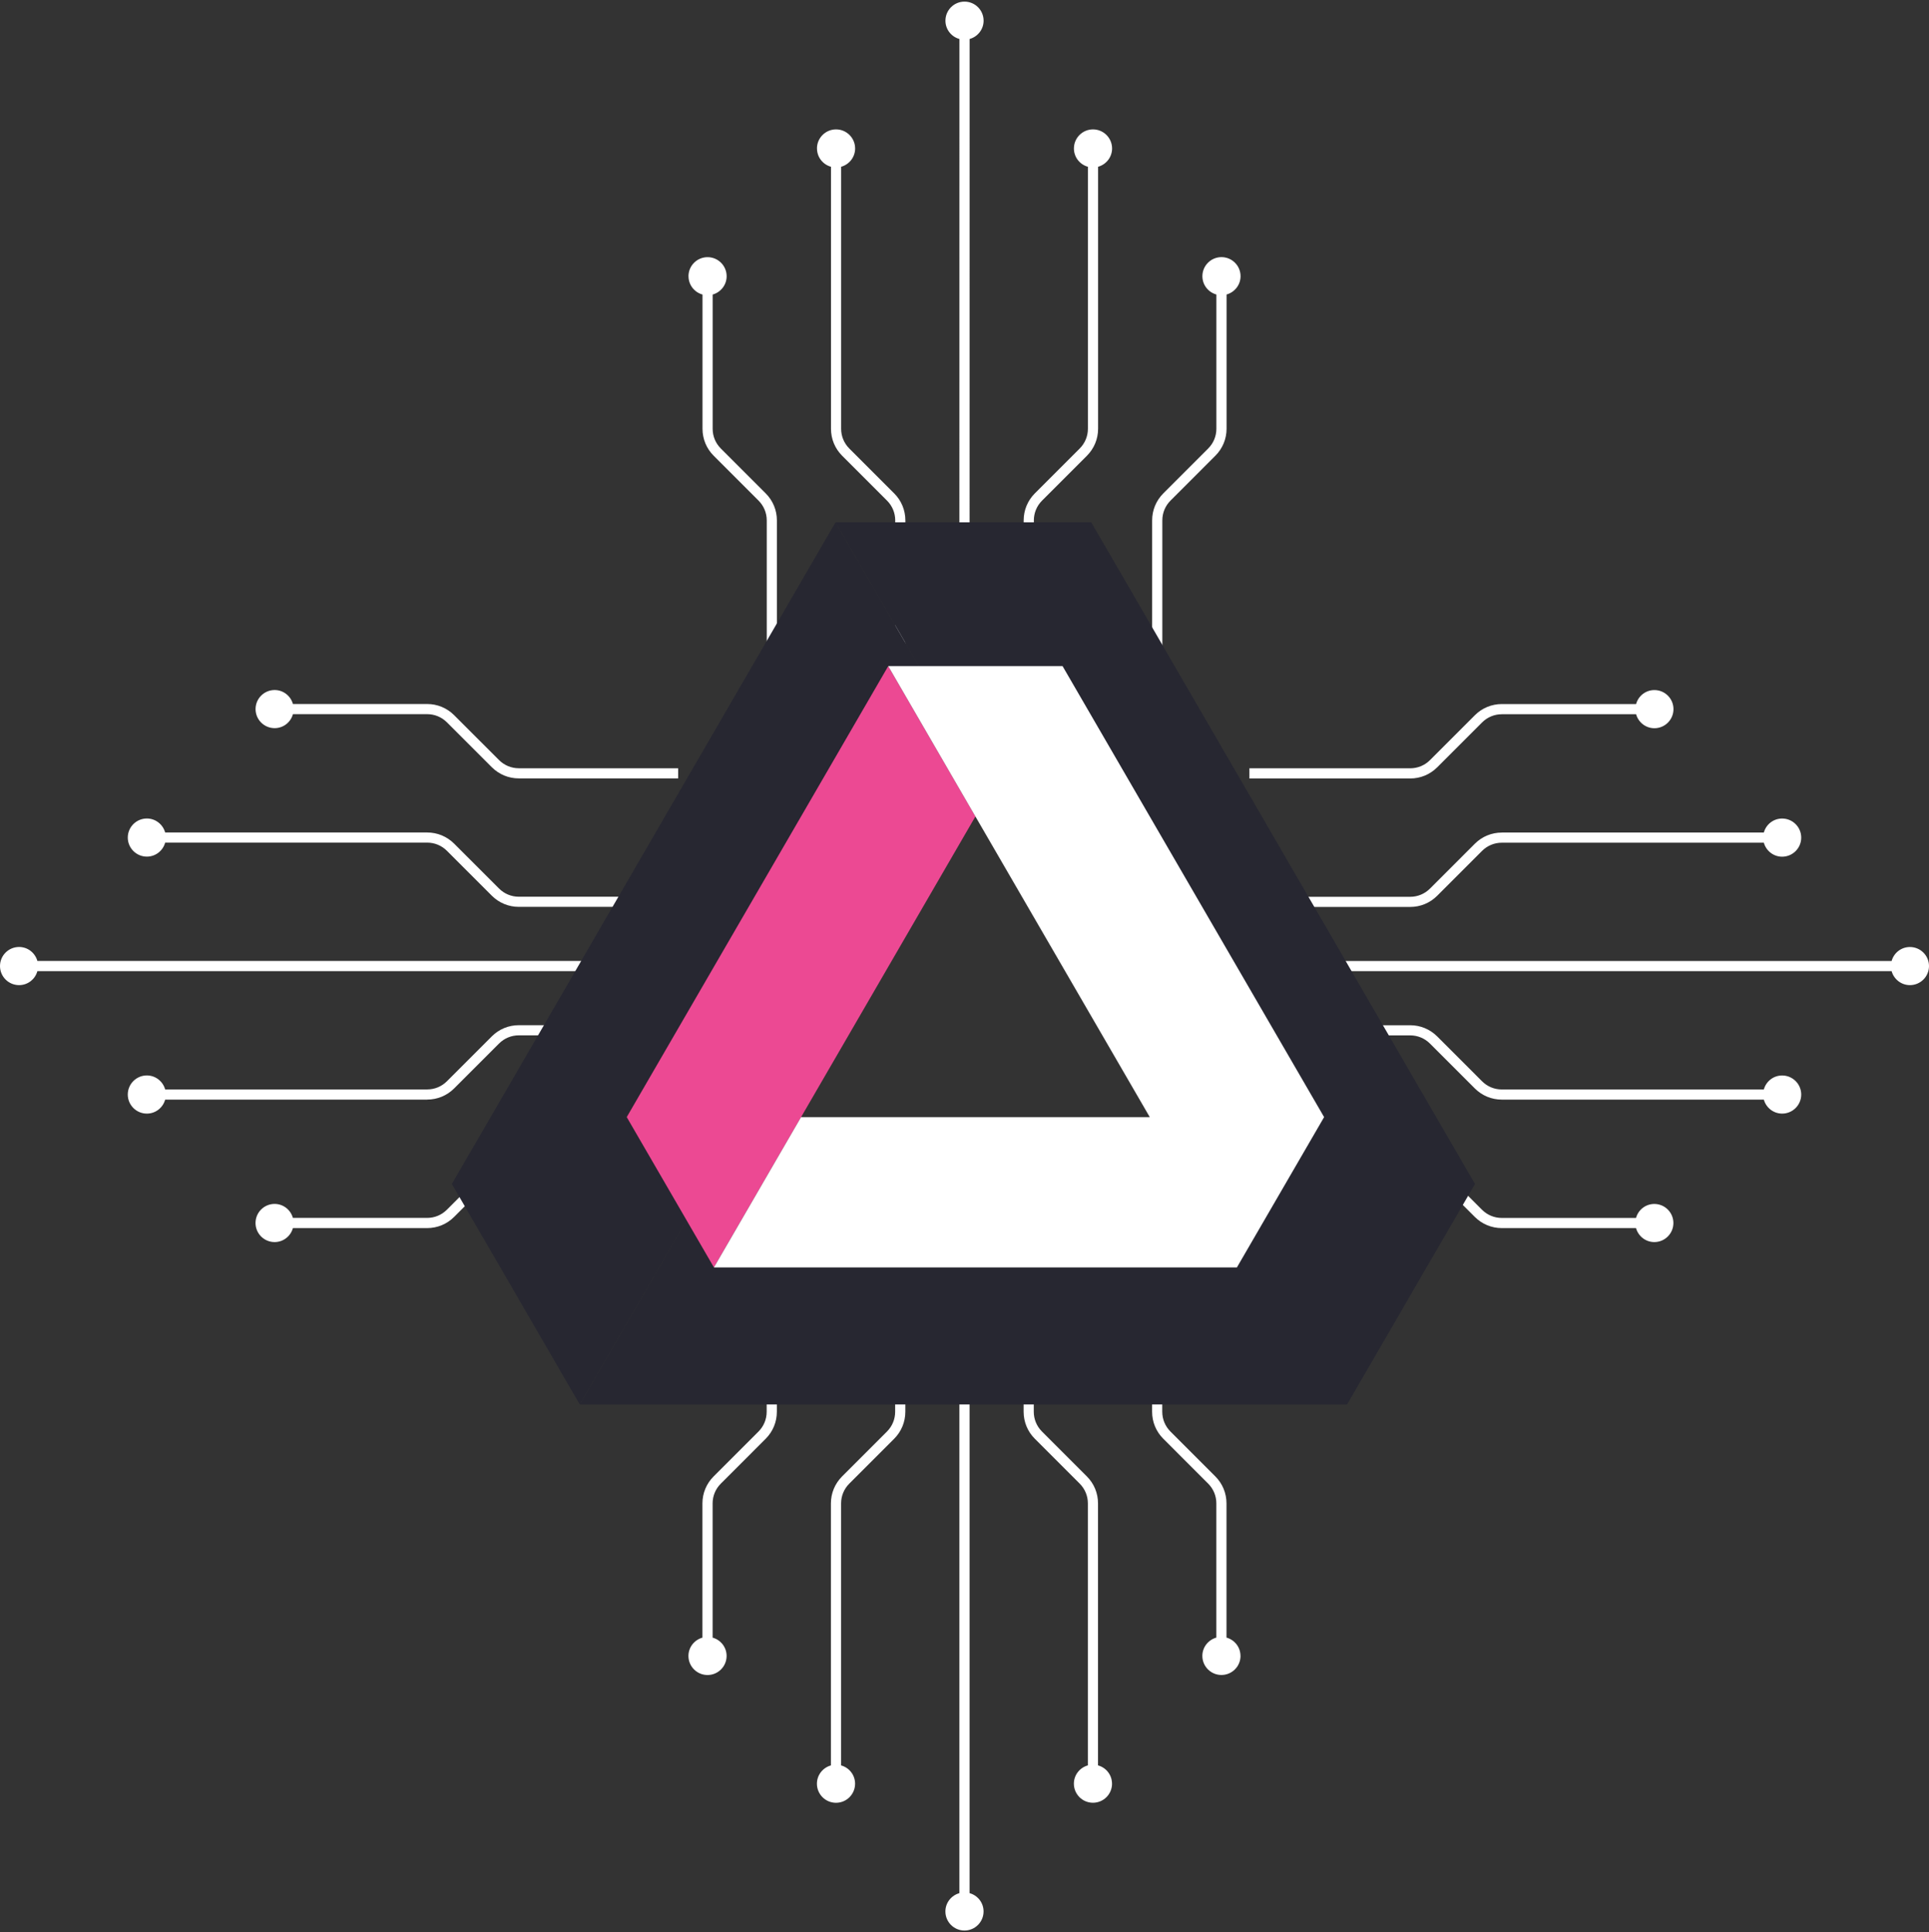
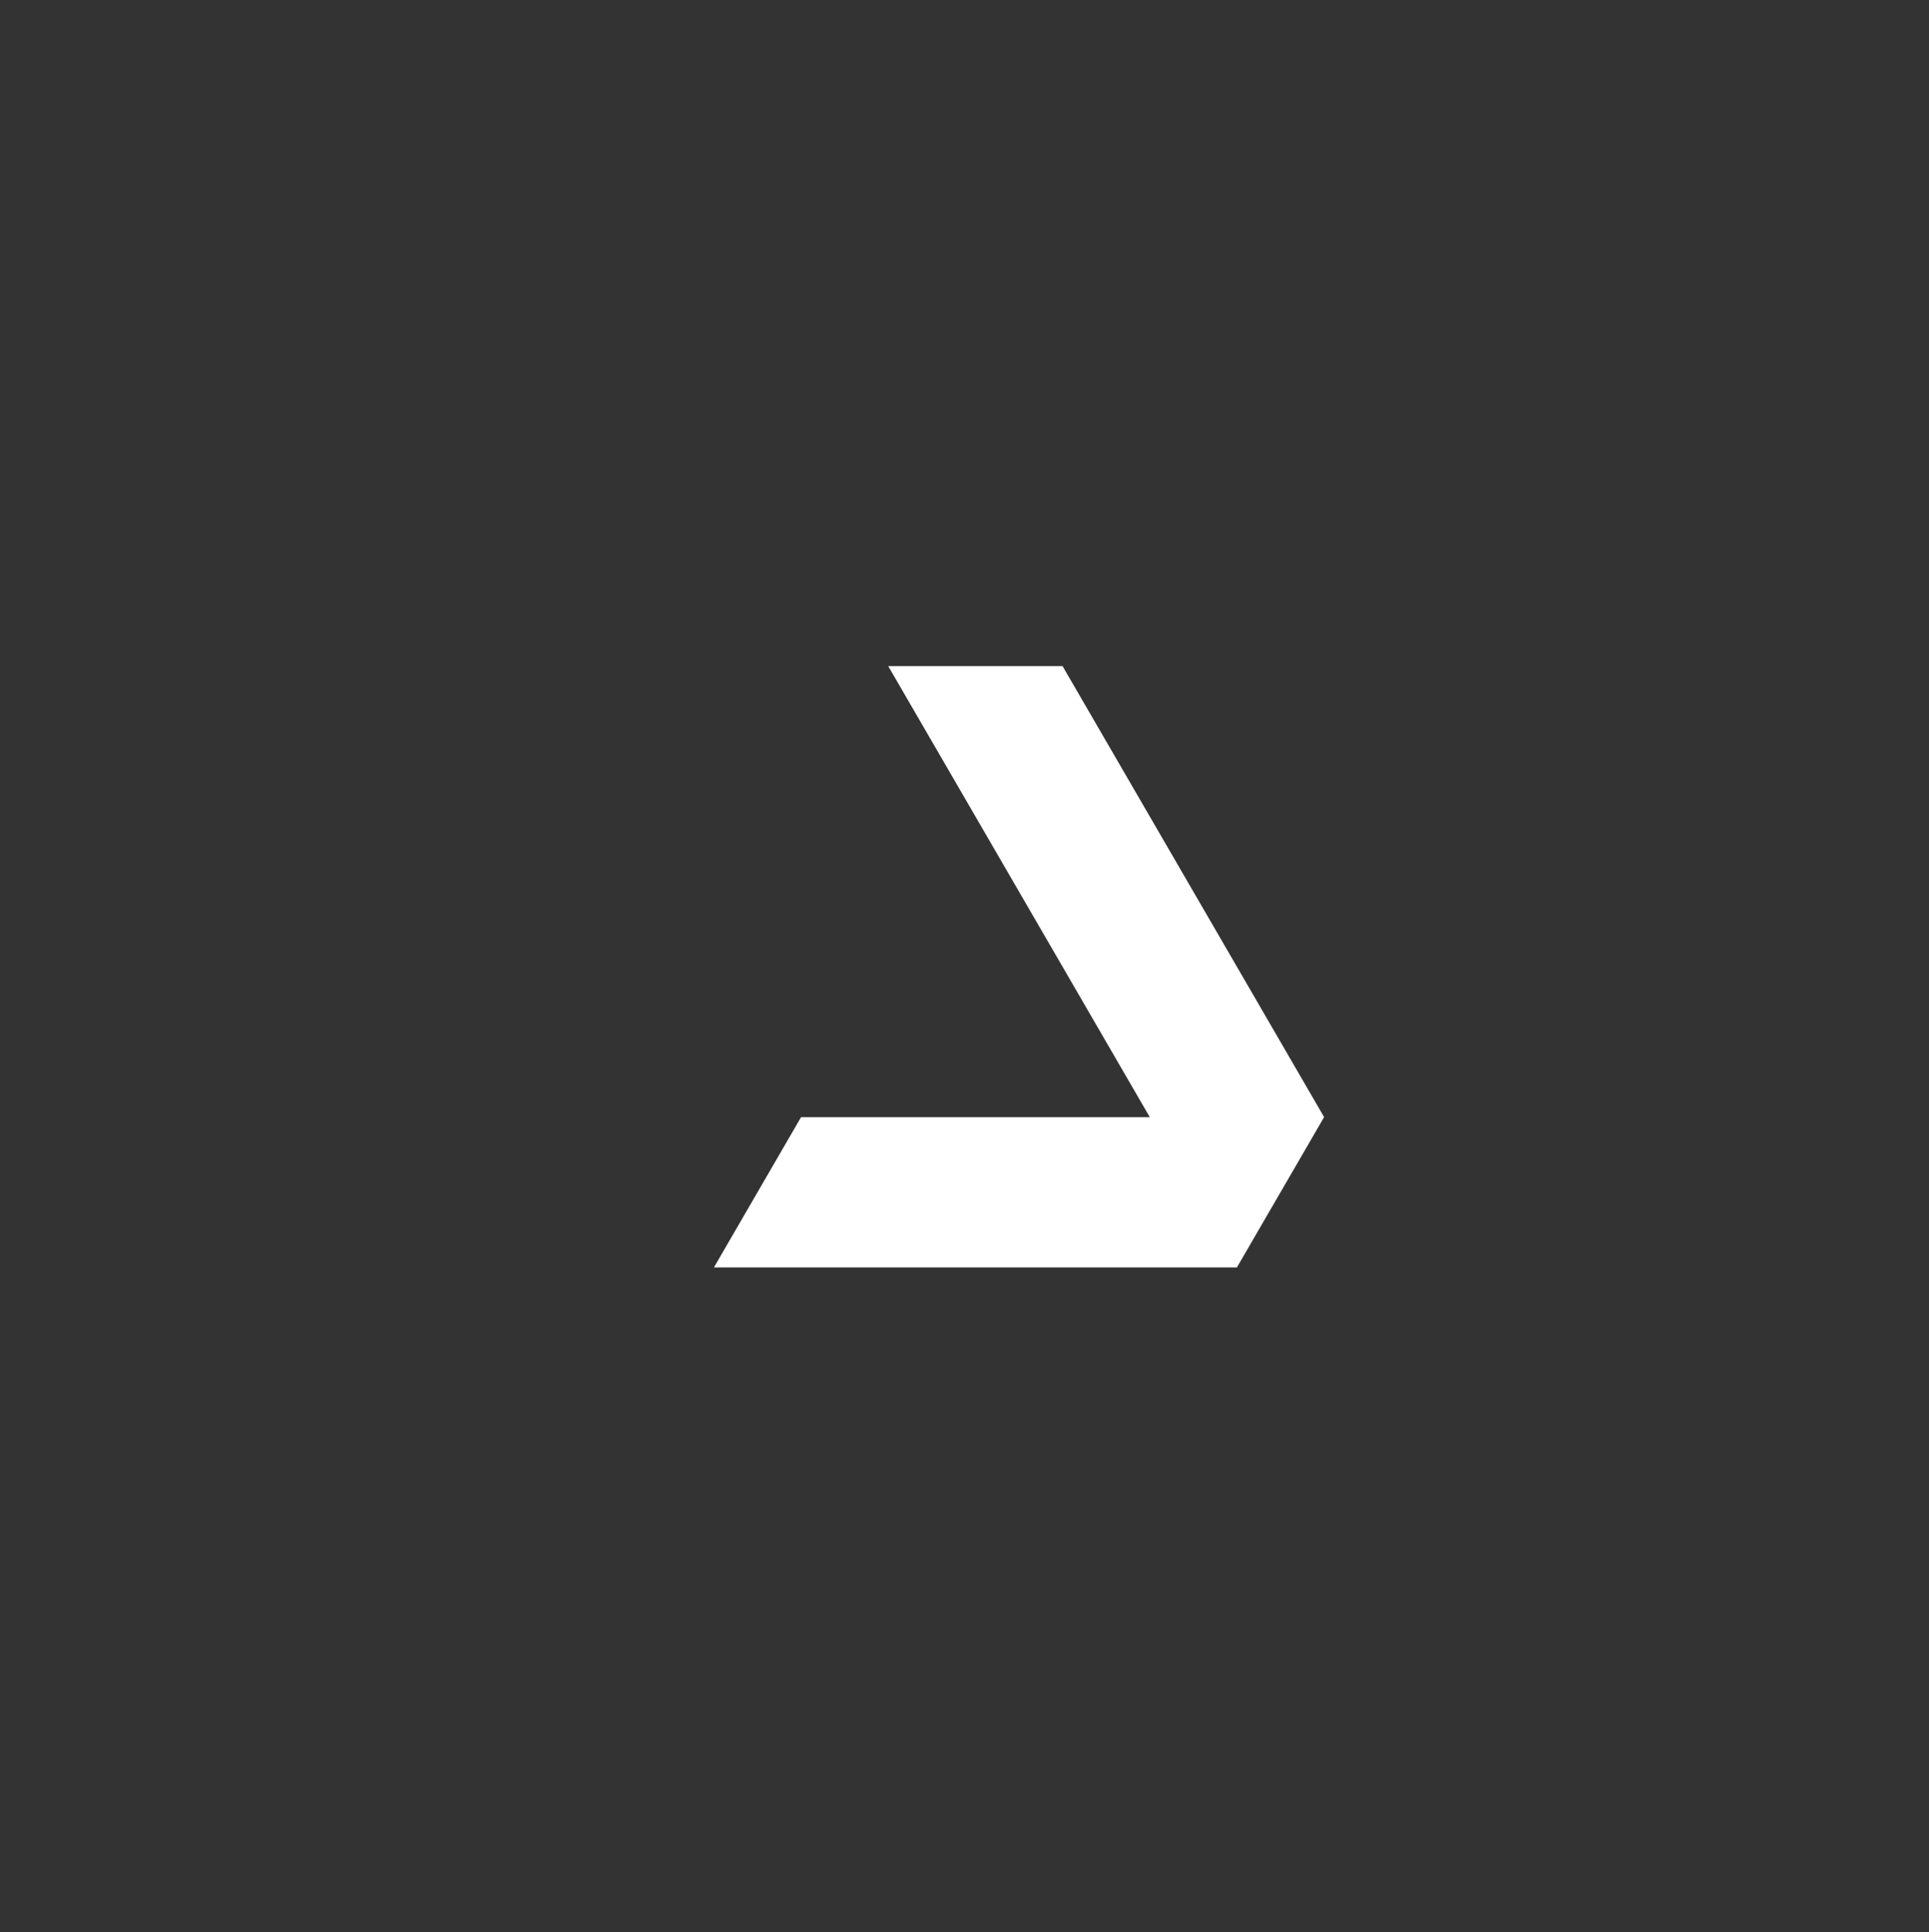
<svg xmlns="http://www.w3.org/2000/svg" width="597" height="598" viewBox="0 0 597 598" fill="none">
  <rect x="0" y="0" width="597" height="598" fill="#333333" stroke="none" />
-   <path d="M189.154 300.57H11.57C10.885 303.059 8.624 304.899 5.905 304.899C2.646 304.899 0 302.253 0 298.994C0 295.735 2.646 293.089 5.905 293.089C8.612 293.089 10.873 294.929 11.57 297.418H189.154H209.035V300.57H189.154ZM300.069 209.547H296.918L296.93 12.07C294.441 11.385 292.601 9.124 292.601 6.405C292.601 3.146 295.247 0.5 298.506 0.5C301.765 0.5 304.411 3.146 304.411 6.405C304.411 9.112 302.571 11.373 300.082 12.07L300.069 209.547ZM296.918 388.465H300.07V409.429V408.346V585.93C302.559 586.615 304.399 588.876 304.399 591.594C304.399 594.854 301.753 597.5 298.494 597.5C295.235 597.5 292.589 594.854 292.589 591.594C292.589 588.888 294.429 586.627 296.918 585.93V408.346V388.465ZM79.092 219.469C79.092 216.21 81.738 213.564 84.997 213.564C87.703 213.564 89.964 215.404 90.662 217.894H132.204C135.355 217.894 138.314 219.121 140.551 221.346L154.443 235.237C156.078 236.873 158.255 237.775 160.565 237.775H209.877V240.914H160.565C157.414 240.914 154.455 239.687 152.218 237.462L138.326 223.571C136.69 221.935 134.514 221.033 132.204 221.033H90.662C89.976 223.523 87.715 225.363 84.997 225.363C81.738 225.363 79.092 222.717 79.092 219.457V219.469ZM39.546 259.232C39.546 255.972 42.192 253.326 45.451 253.326C48.157 253.326 50.419 255.166 51.116 257.656H132.204C135.355 257.656 138.314 258.883 140.551 261.108L154.443 274.999C156.078 276.635 158.255 277.537 160.565 277.537H209.047V280.676H160.565C157.414 280.676 154.455 279.45 152.218 277.224L138.326 263.333C136.69 261.697 134.514 260.795 132.204 260.795H51.116C50.431 263.285 48.169 265.125 45.451 265.125C42.192 265.125 39.546 262.479 39.546 259.22V259.232ZM209.035 360.213H160.553C158.243 360.213 156.066 361.115 154.431 362.751L140.539 376.642C138.314 378.867 135.343 380.094 132.192 380.094H90.65C89.964 382.584 87.703 384.424 84.985 384.424C81.726 384.424 79.08 381.778 79.08 378.519C79.08 375.259 81.726 372.613 84.985 372.613C87.691 372.613 89.952 374.453 90.65 376.943H132.192C134.501 376.943 136.678 376.041 138.314 374.405L152.206 360.514C154.431 358.289 157.401 357.062 160.553 357.062H209.035V360.201V360.213ZM132.192 340.332H51.116C50.431 342.821 48.169 344.662 45.451 344.662C42.192 344.662 39.546 342.016 39.546 338.756C39.546 335.497 42.192 332.851 45.451 332.851C48.157 332.851 50.419 334.691 51.116 337.181H132.204C134.514 337.181 136.69 336.279 138.326 334.643L152.218 320.751C154.443 318.526 157.414 317.299 160.565 317.299H209.047V320.439H160.565C158.255 320.439 156.078 321.341 154.443 322.976L140.551 336.868C138.326 339.093 135.355 340.32 132.204 340.32L132.192 340.332ZM597 298.994C597 302.253 594.354 304.899 591.094 304.899C588.388 304.899 586.127 303.059 585.43 300.57H407.846H386.678V297.43H407.846H585.43C586.115 294.941 588.376 293.101 591.094 293.101C594.354 293.101 597 295.747 597 299.006V298.994ZM386.678 237.787H436.447C438.757 237.787 440.933 236.885 442.569 235.249L456.461 221.358C458.686 219.133 461.656 217.906 464.808 217.906H506.35C507.036 215.416 509.297 213.576 512.015 213.576C515.274 213.576 517.92 216.222 517.92 219.481C517.92 222.741 515.274 225.387 512.015 225.387C509.309 225.387 507.048 223.547 506.35 221.057H464.808C462.498 221.057 460.321 221.959 458.686 223.595L444.794 237.486C442.569 239.711 439.598 240.938 436.447 240.938H386.678V237.799V237.787ZM464.796 257.668H545.884C546.569 255.178 548.83 253.338 551.549 253.338C554.808 253.338 557.454 255.984 557.454 259.244C557.454 262.503 554.808 265.149 551.549 265.149C548.843 265.149 546.581 263.309 545.884 260.819H464.796C462.486 260.819 460.309 261.721 458.674 263.357L444.782 277.249C442.557 279.474 439.586 280.7 436.435 280.7H386.678V277.561H436.435C438.744 277.561 440.921 276.659 442.557 275.023L456.449 261.132C458.674 258.907 461.645 257.68 464.796 257.68V257.668ZM517.896 378.519C517.896 381.778 515.25 384.424 511.991 384.424C509.285 384.424 507.024 382.584 506.326 380.094H464.784C461.632 380.094 458.674 378.867 456.437 376.642L442.545 362.751C440.909 361.115 438.732 360.213 436.423 360.213H387.941V357.074H436.423C439.574 357.074 442.533 358.301 444.77 360.526L458.662 374.417C460.297 376.053 462.474 376.955 464.784 376.955H506.326C507.012 374.465 509.273 372.625 511.991 372.625C515.25 372.625 517.896 375.271 517.896 378.531V378.519ZM557.454 338.756C557.454 342.016 554.808 344.662 551.549 344.662C548.843 344.662 546.581 342.821 545.884 340.332H464.796C461.645 340.332 458.686 339.105 456.449 336.88L442.557 322.988C440.921 321.353 438.744 320.451 436.435 320.451H387.953V317.312H436.435C439.586 317.312 442.545 318.538 444.782 320.763L458.674 334.655C460.309 336.291 462.486 337.193 464.796 337.193H545.884C546.569 334.703 548.83 332.863 551.549 332.863C554.808 332.863 557.454 335.509 557.454 338.768V338.756ZM237.287 388.465H240.426V436.947C240.426 440.098 239.199 443.057 236.974 445.294L223.083 459.186C221.447 460.821 220.545 462.998 220.545 465.308V506.85C223.035 507.536 224.875 509.797 224.875 512.515C224.875 515.774 222.229 518.42 218.969 518.42C215.71 518.42 213.064 515.774 213.064 512.515C213.064 509.809 214.904 507.548 217.394 506.85V465.308C217.394 462.156 218.621 459.198 220.846 456.961L234.737 443.069C236.373 441.433 237.275 439.257 237.275 436.947V388.465H237.287ZM277.049 388.465H280.188V436.947C280.188 440.098 278.962 443.057 276.737 445.294L262.845 459.186C261.209 460.821 260.307 462.998 260.307 465.308V546.396C262.797 547.081 264.637 549.343 264.637 552.061C264.637 555.32 261.991 557.966 258.732 557.966C255.472 557.966 252.826 555.32 252.826 552.061C252.826 549.355 254.666 547.093 257.156 546.396V465.308C257.156 462.156 258.383 459.198 260.608 456.961L274.499 443.069C276.135 441.433 277.037 439.257 277.037 436.947V388.465H277.049ZM383.924 512.503C383.924 515.762 381.278 518.408 378.019 518.408C374.759 518.408 372.113 515.762 372.113 512.503C372.113 509.797 373.953 507.536 376.443 506.838V465.296C376.443 462.986 375.541 460.809 373.905 459.174L360.014 445.282C357.789 443.057 356.562 440.086 356.562 436.935V388.453H359.701V436.935C359.701 439.244 360.603 441.421 362.239 443.057L376.13 456.949C378.355 459.174 379.582 462.145 379.582 465.296V506.838C382.072 507.524 383.912 509.785 383.912 512.503H383.924ZM344.162 552.049C344.162 555.308 341.516 557.954 338.256 557.954C334.997 557.954 332.351 555.308 332.351 552.049C332.351 549.343 334.191 547.081 336.681 546.384V465.296C336.681 462.986 335.779 460.809 334.143 459.174L320.251 445.282C318.026 443.057 316.799 440.086 316.799 436.935V388.453H319.939V436.935C319.939 439.244 320.841 441.421 322.476 443.057L336.368 456.949C338.593 459.174 339.82 462.145 339.82 465.296V546.384C342.309 547.069 344.15 549.33 344.15 552.049H344.162ZM213.076 85.497C213.076 82.238 215.722 79.592 218.981 79.592C222.241 79.592 224.887 82.238 224.887 85.497C224.887 88.203 223.047 90.464 220.557 91.162V132.704C220.557 135.014 221.459 137.19 223.095 138.826L236.986 152.718C239.211 154.943 240.438 157.914 240.438 161.065V209.547H237.299V161.065C237.299 158.755 236.397 156.578 234.761 154.943L220.87 141.051C218.645 138.826 217.418 135.855 217.418 132.704V91.162C214.928 90.476 213.088 88.215 213.088 85.497H213.076ZM252.838 45.951C252.838 42.692 255.484 40.046 258.744 40.046C262.003 40.046 264.649 42.692 264.649 45.951C264.649 48.657 262.809 50.919 260.319 51.616V132.704C260.319 135.014 261.221 137.19 262.857 138.826L276.749 152.718C278.974 154.943 280.2 157.914 280.2 161.065V209.547H277.061V161.065C277.061 158.755 276.159 156.578 274.523 154.943L260.632 141.051C258.407 138.826 257.18 135.855 257.18 132.704V51.616C254.69 50.931 252.85 48.669 252.85 45.951H252.838ZM359.713 209.535H356.574V161.053C356.574 157.901 357.801 154.943 360.026 152.706L373.917 138.814C375.553 137.178 376.455 135.001 376.455 132.692V91.15C373.965 90.464 372.125 88.203 372.125 85.485C372.125 82.226 374.771 79.58 378.031 79.58C381.29 79.58 383.936 82.226 383.936 85.485C383.936 88.191 382.096 90.452 379.606 91.15V132.692C379.606 135.843 378.379 138.802 376.154 141.039L362.263 154.931C360.627 156.566 359.725 158.743 359.725 161.053V209.535H359.713ZM319.951 209.535H316.812V161.053C316.812 157.901 318.038 154.943 320.263 152.706L334.155 138.814C335.791 137.178 336.693 135.001 336.693 132.692V51.616C334.203 50.931 332.363 48.669 332.363 45.951C332.363 42.692 335.009 40.046 338.268 40.046C341.528 40.046 344.174 42.692 344.174 45.951C344.174 48.657 342.333 50.919 339.844 51.616V132.704C339.844 135.855 338.617 138.814 336.392 141.051L322.5 154.943C320.865 156.578 319.963 158.755 319.963 161.065V209.547L319.951 209.535Z" fill="white" />
-   <path d="M258.576 161.666L139.849 366.436L179.439 434.686L298.167 229.915L258.576 161.666Z" fill="#272731" />
-   <path d="M258.576 161.666L377.325 366.437H219.008L179.439 434.686H416.894L456.484 366.437L337.735 161.666H258.576Z" fill="#272731" />
-   <path d="M274.895 206.167L193.967 345.745L220.953 392.266L301.881 252.688L274.895 206.167Z" fill="#EC4993" />
  <path d="M274.895 206.167L355.838 345.745H247.924L220.953 392.266H382.809L409.795 345.745L328.852 206.167H274.895Z" fill="white" />
</svg>